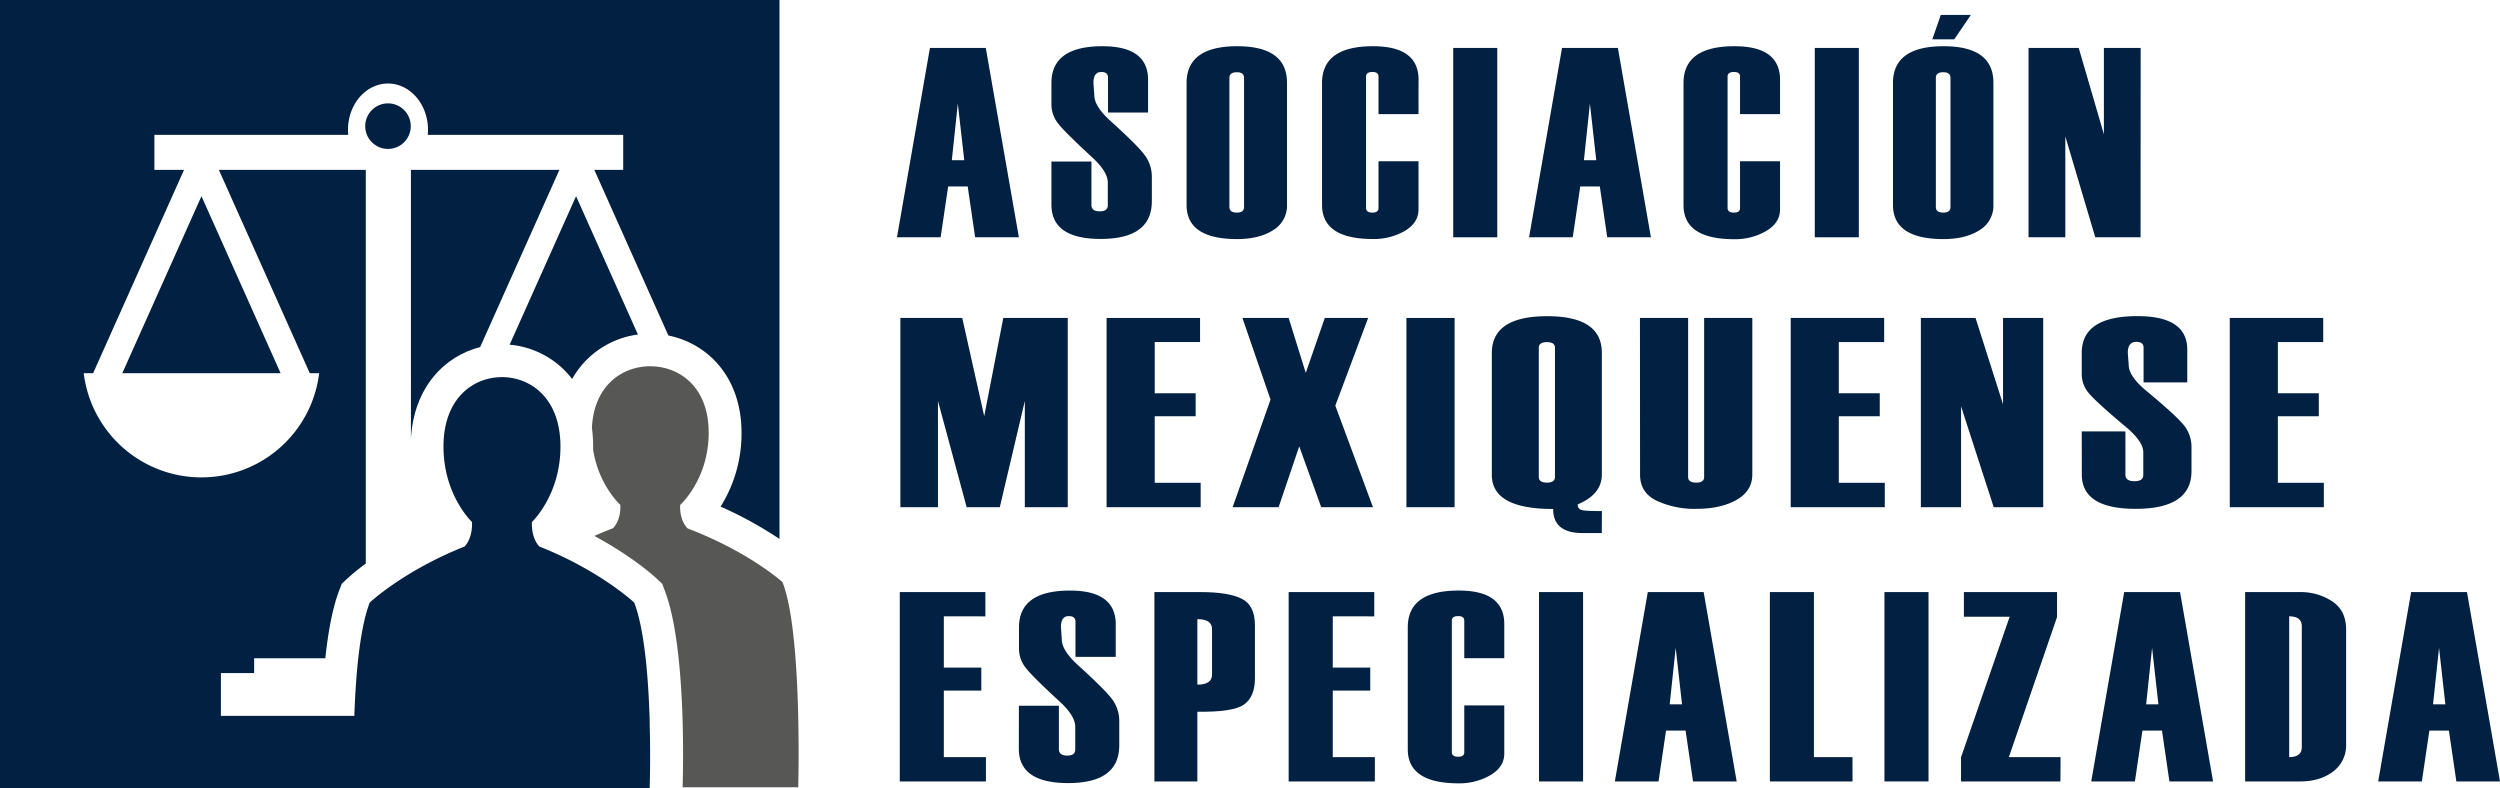
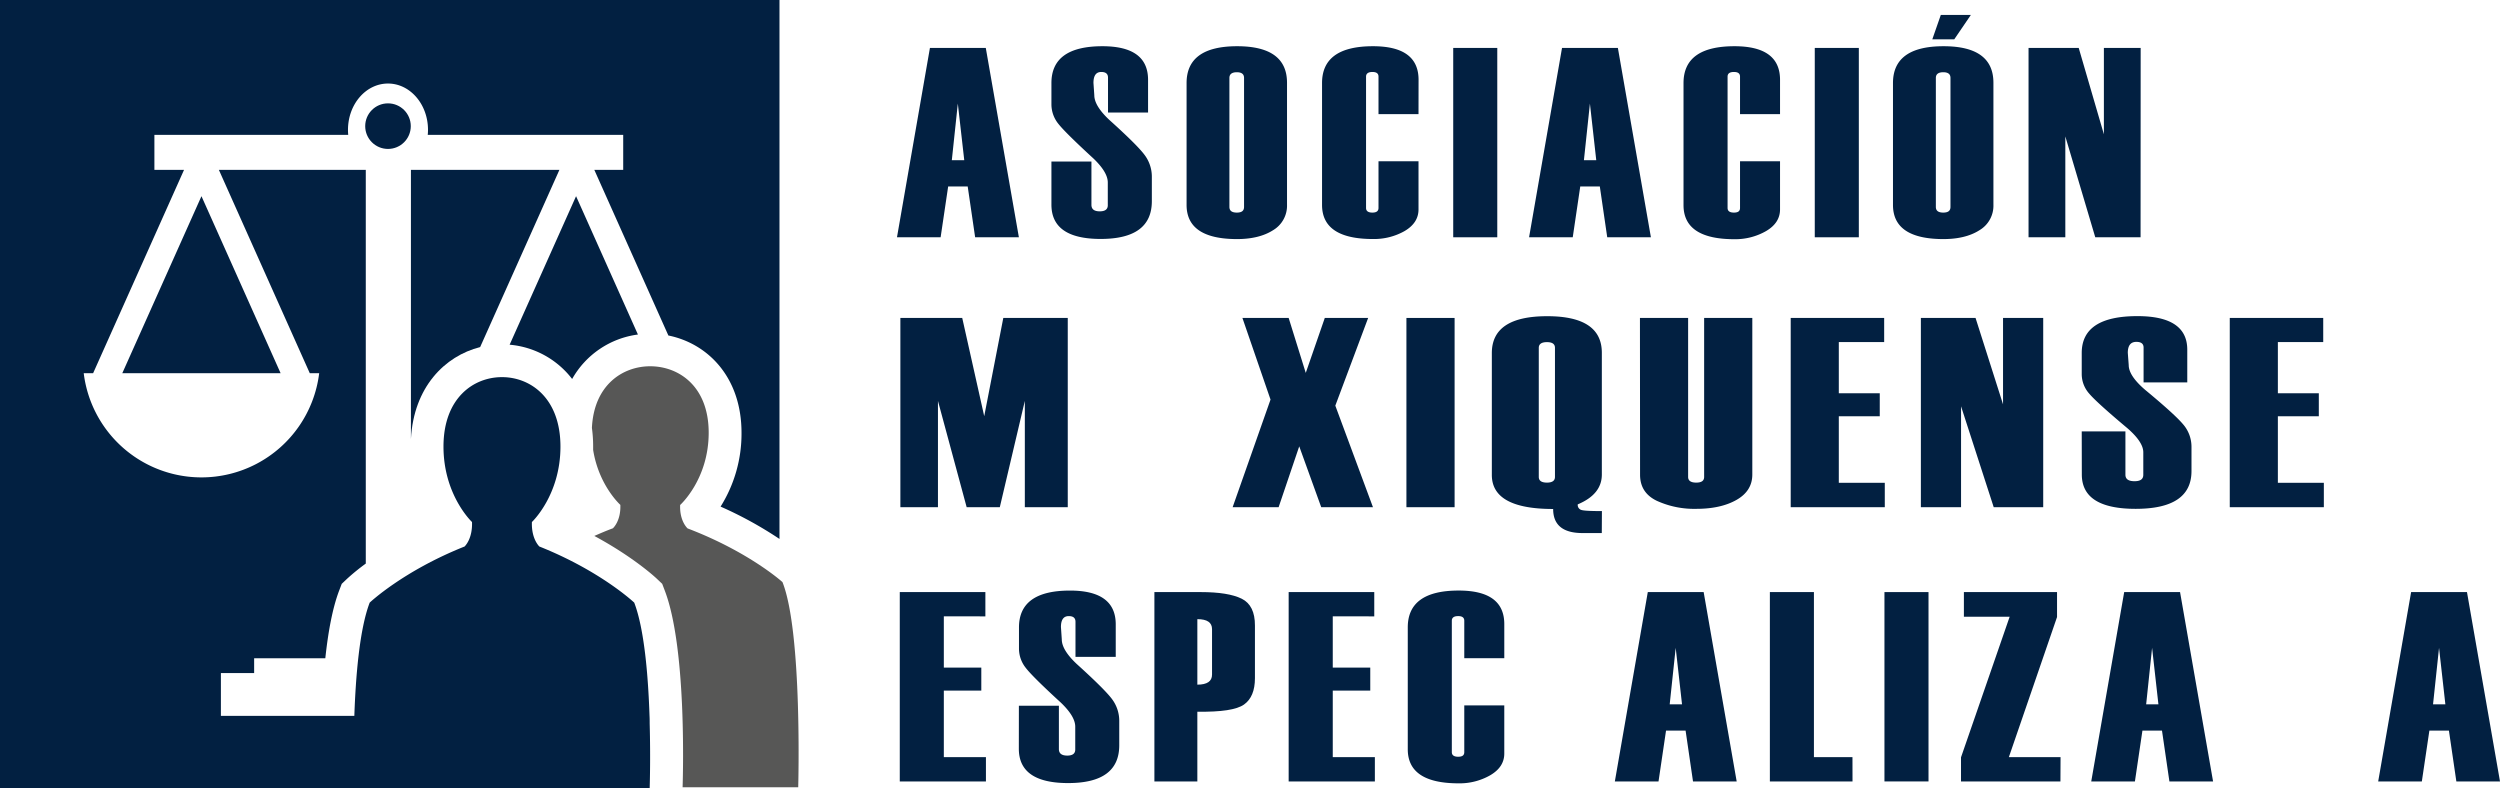
<svg xmlns="http://www.w3.org/2000/svg" viewBox="0 0 1037.9 327.27">
  <defs>
    <style>.cls-1{fill:#575756;}.cls-2{fill:#022041;}</style>
  </defs>
  <g id="Capa_2" data-name="Capa 2">
    <g id="Capa_1-2" data-name="Capa 1">
      <path class="cls-1" d="M324.85,241.66S311,229.11,285.47,219.38c0,0-3.37-2.92-3.1-9.73,0,0,11.85-10.61,11.85-30s-12.51-27.59-24.28-27.59c-11.36,0-23.37,7.71-24.2,25.62a56.83,56.83,0,0,1,.51,7.66c0,.49,0,1,0,1.45,2.35,14.79,11.29,22.81,11.29,22.81.27,6.81-3.1,9.73-3.1,9.73-2.71,1-5.25,2.1-7.7,3.17,16.4,8.85,25.44,17.28,25.93,17.75l2.25,2.13,1.1,2.89c8.85,23.21,7.61,73.94,7.37,81.58h48S333.17,262.53,324.85,241.66Z" />
      <circle class="cls-2" cx="161.08" cy="52.37" r="9.46" />
      <polygon class="cls-2" points="116.5 154.94 83.64 81.45 50.77 154.94 116.5 154.94" />
      <path class="cls-2" d="M170.6,182.25c1.15-21.48,14-34.42,28.74-38.16l32.91-73.58H170.6Z" />
      <path class="cls-2" d="M0,0V327.27H269.72s.41-11.95,0-26.93c0-1.07,0-2.13-.06-3.15h0c-.56-16.61-2.16-36.05-6.35-47,0,0-13.86-13.13-39.38-23.3,0,0-3.37-3.05-3.1-10.17,0,0,11.85-11.09,11.85-31.31s-12.51-28.84-24.28-28.84-24.28,8.62-24.28,28.84,11.84,31.31,11.84,31.31c.28,7.12-3.09,10.17-3.09,10.17-25.52,10.17-39.39,23.3-39.39,23.3-4.2,11-5.8,30.46-6.37,47H91.71V279.44h13.8v-6.16h29.55c1.13-10.58,2.92-20.64,5.71-28l1.1-2.89,2.25-2.13a89,89,0,0,1,7.74-6.29V70.51h-61l37.75,84.43h3.9a49.24,49.24,0,0,1-97.75,0h3.9L76.41,70.51H64.1V56h80.47a20.6,20.6,0,0,1-.1-2.09c0-10.62,7.43-19.23,16.61-19.23s16.61,8.61,16.61,19.23a20.59,20.59,0,0,1-.11,2.09h81.15V70.51h-12l30.75,68.77c16.07,3.25,30.37,17,30.37,40.42a57,57,0,0,1-8.69,30.62,161.07,161.07,0,0,1,24.45,13.43V0Z" />
      <path class="cls-2" d="M237.53,157.34a36.83,36.83,0,0,1,27.31-18.46L239.16,81.45l-27.58,61.66A36.7,36.7,0,0,1,237.53,157.34Z" />
      <path class="cls-2" d="M423,98.51H404.84l-3.09-21.1h-8.11l-3.13,21.1H372.39L386.07,19.9h23.19Zm-22.68-32L397.65,43,395.16,66.5Z" />
      <path class="cls-2" d="M436.51,67.05h16.61v18q0,2.69,3.45,2.69t3.34-2.69V75.76q0-4.28-6-10Q442.2,55,439.36,51.37a12.87,12.87,0,0,1-2.85-8.06V34.48q0-15.28,21.17-15.29,18.94,0,18.95,13.92v13.6H460V32.23c0-1.57-.93-2.35-2.79-2.35-2.17,0-3.25,1.51-3.25,4.55l.35,5.1q0,4.38,6.17,10.19Q472,60.09,475.09,64.2a15.05,15.05,0,0,1,3.11,9.32v10q0,15.67-21.22,15.68-20.48,0-20.47-14.26Z" />
      <path class="cls-2" d="M492.62,85.08V34.48q0-15.28,21-15.29,20.7,0,20.7,15.18V85a11.83,11.83,0,0,1-5.77,10.56q-5.77,3.69-15,3.7Q492.63,99.23,492.62,85.08Zm23.86.82V32.34c0-1.57-1-2.35-3-2.35s-3.08.78-3.08,2.35V85.9c0,1.58,1,2.36,3.08,2.36S516.48,87.48,516.48,85.9Z" />
      <path class="cls-2" d="M588.91,47.37H572.3V31.8c0-1.28-.84-1.92-2.53-1.92s-2.64.64-2.64,1.92V86.34q0,1.92,2.64,1.92c1.69,0,2.53-.64,2.53-1.92V66.94h16.61v20q0,5.6-5.81,9A25.73,25.73,0,0,1,570,99.23q-21.13,0-21.14-14.15V34.48q0-15.28,21.14-15.29,18.93,0,18.93,13.92Z" />
      <path class="cls-2" d="M621.61,98.51H603.32V19.9h18.29Z" />
      <path class="cls-2" d="M685.39,98.51H667.26l-3.08-21.1h-8.12l-3.12,21.1H634.81L648.49,19.9h23.19Zm-22.69-32L660.07,43,657.58,66.5Z" />
      <path class="cls-2" d="M739,47.37H722.39V31.8q0-1.92-2.52-1.92c-1.76,0-2.65.64-2.65,1.92V86.34c0,1.28.89,1.92,2.65,1.92s2.52-.64,2.52-1.92V66.94H739v20q0,5.6-5.81,9a25.71,25.71,0,0,1-13.12,3.37q-21.14,0-21.14-14.15V34.48q0-15.28,21.14-15.29Q739,19.19,739,33.11Z" />
      <path class="cls-2" d="M771.71,98.51H753.42V19.9h18.29Z" />
      <path class="cls-2" d="M785.89,85.08V34.48q0-15.28,21-15.29,20.7,0,20.7,15.18V85a11.83,11.83,0,0,1-5.77,10.56q-5.76,3.69-15,3.7Q785.89,99.23,785.89,85.08ZM818.23,6.19l-6.91,10.15h-9.11l3.54-10.15ZM809.76,85.9V32.34c0-1.57-1-2.35-3-2.35s-3.07.78-3.07,2.35V85.9c0,1.58,1,2.36,3.07,2.36S809.76,87.48,809.76,85.9Z" />
      <path class="cls-2" d="M888.68,98.51H869.87L857.44,56.63V98.51H842.17V19.9H863l10.45,35.85V19.9h15.27Z" />
      <path class="cls-2" d="M443.29,210.57H425.47V166.44l-10.39,44.13H401.32L389.4,166.44v44.13H373.8V132h25.68l9.13,40.79L416.53,132h26.76Z" />
-       <path class="cls-2" d="M498.47,210.57H459.41V132h38.81V142H479.39v21.27h17v9.54h-17v27.63h19.08Z" />
      <path class="cls-2" d="M570,210.57H548.52l-9.13-25.27-8.56,25.27H511.74l15.73-44.68L515.8,132H535l7.1,22.81L550,132H568l-13.63,36.41Z" />
      <path class="cls-2" d="M603.89,210.57h-20V132h20Z" />
      <path class="cls-2" d="M665,221.31h-7.94q-12.26,0-12.25-10-25.47,0-25.46-14.14v-50.6q0-15.3,23-15.3,22.67,0,22.67,15.19V197q0,8.22-10,12.39a2.14,2.14,0,0,0,1.52,2.33q1.51.47,8.51.46ZM645.56,198V144.4c0-1.57-1.11-2.36-3.33-2.36s-3.39.79-3.39,2.36V198c0,1.57,1.13,2.36,3.39,2.36S645.56,199.53,645.56,198Z" />
      <path class="cls-2" d="M680.84,132h20v66c0,1.57,1.12,2.36,3.36,2.36s3.29-.79,3.29-2.36V132h20V197q0,6.79-6.53,10.52t-16.74,3.73a37.4,37.4,0,0,1-16.39-3.34q-6.94-3.34-6.94-10.8Z" />
      <path class="cls-2" d="M782.49,210.57H743.43V132h38.8V142H763.4v21.27h17v9.54h-17v27.63h19.09Z" />
      <path class="cls-2" d="M848.26,210.57H827.71l-13.56-41.89v41.89H797.47V132h22.7l11.41,35.86V132h16.68Z" />
      <path class="cls-2" d="M864.25,179.1h18.14v18c0,1.79,1.25,2.68,3.77,2.68s3.65-.89,3.65-2.68v-9.32q0-4.27-6.6-10-12.74-10.68-15.85-14.36a12.21,12.21,0,0,1-3.11-8.06v-8.82q0-15.3,23.12-15.3,20.7,0,20.7,13.93v13.59H889.93V144.29c0-1.57-1-2.36-3-2.36q-3.55,0-3.55,4.55l.38,5.1q0,4.38,6.74,10.2,12.51,10.35,15.92,14.47a14.27,14.27,0,0,1,3.4,9.32v10q0,15.68-23.18,15.68-22.35,0-22.35-14.25Z" />
      <path class="cls-2" d="M964.77,210.57H925.71V132h38.8V142H945.68v21.27h17v9.54h-17v27.63h19.09Z" />
      <path class="cls-2" d="M409.32,324.42H373.55V245.81h35.54v10.08H391.84v21.27H407.4v9.54H391.84v27.63h17.48Z" />
      <path class="cls-2" d="M423,293h16.61v18q0,2.68,3.45,2.69t3.34-2.69v-9.32q0-4.28-6-10-11.67-10.69-14.51-14.37a12.82,12.82,0,0,1-2.85-8v-8.83q0-15.3,21.17-15.3,18.94,0,19,13.93v13.59H446.5V258.14c0-1.57-.93-2.36-2.79-2.36q-3.25,0-3.25,4.55l.35,5.1q0,4.4,6.17,10.2Q458.44,286,461.56,290.1a15.07,15.07,0,0,1,3.11,9.32v10q0,15.69-21.22,15.68-20.47,0-20.47-14.25Z" />
      <path class="cls-2" d="M497.09,295.47v28.95H479.26V245.81h19.22q11.44,0,17,2.74T521,259.73v21.82q0,7.72-4.53,10.94T497.09,295.47Zm6.1-15.4V261.21c0-2.78-2-4.16-6.1-4.16v27.19C501.15,284.24,503.19,282.85,503.19,280.07Z" />
      <path class="cls-2" d="M570.79,324.42H535V245.81h35.54v10.08H553.31v21.27h15.57v9.54H553.31v27.63h17.48Z" />
      <path class="cls-2" d="M624.52,273.27H607.91V257.7q0-1.92-2.52-1.92c-1.77,0-2.65.64-2.65,1.92v54.55c0,1.28.88,1.92,2.65,1.92s2.52-.64,2.52-1.92V292.84h16.61v20q0,5.59-5.81,9a25.63,25.63,0,0,1-13.12,3.37q-21.14,0-21.14-14.14v-50.6q0-15.3,21.14-15.3,18.93,0,18.93,13.93Z" />
-       <path class="cls-2" d="M657.23,324.42H638.94V245.81h18.29Z" />
      <path class="cls-2" d="M721,324.42H702.87l-3.08-21.11h-8.12l-3.12,21.11H670.42l13.68-78.61h23.19Zm-22.69-32-2.63-23.46-2.49,23.46Z" />
      <path class="cls-2" d="M769.09,324.42H734.78V245.81h18.29v68.52h16Z" />
      <path class="cls-2" d="M800.64,324.42H782.35V245.81h18.29Z" />
      <path class="cls-2" d="M855.41,324.42H814.13v-10l20.2-58.38h-19V245.81H854v10.36L834,314.33h21.46Z" />
      <path class="cls-2" d="M918.78,324.42H900.65l-3.08-21.11h-8.12l-3.12,21.11H868.2l13.68-78.61h23.19Zm-22.69-32-2.63-23.46L891,292.4Z" />
-       <path class="cls-2" d="M932.09,324.42V245.81h22.83a23.68,23.68,0,0,1,13.27,3.81q5.82,3.81,5.82,11.7v47.59a13.48,13.48,0,0,1-5.44,11.43q-5.45,4.08-13.54,4.08Zm23.52-14.26V260c0-2.74-1.74-4.12-5.23-4.12v58.44Q955.62,314.33,955.61,310.16Z" />
      <path class="cls-2" d="M1037.9,324.42h-18.12l-3.09-21.11h-8.11l-3.13,21.11H987.33L1001,245.81h23.19Zm-22.68-32-2.63-23.46-2.49,23.46Z" />
    </g>
  </g>
</svg>